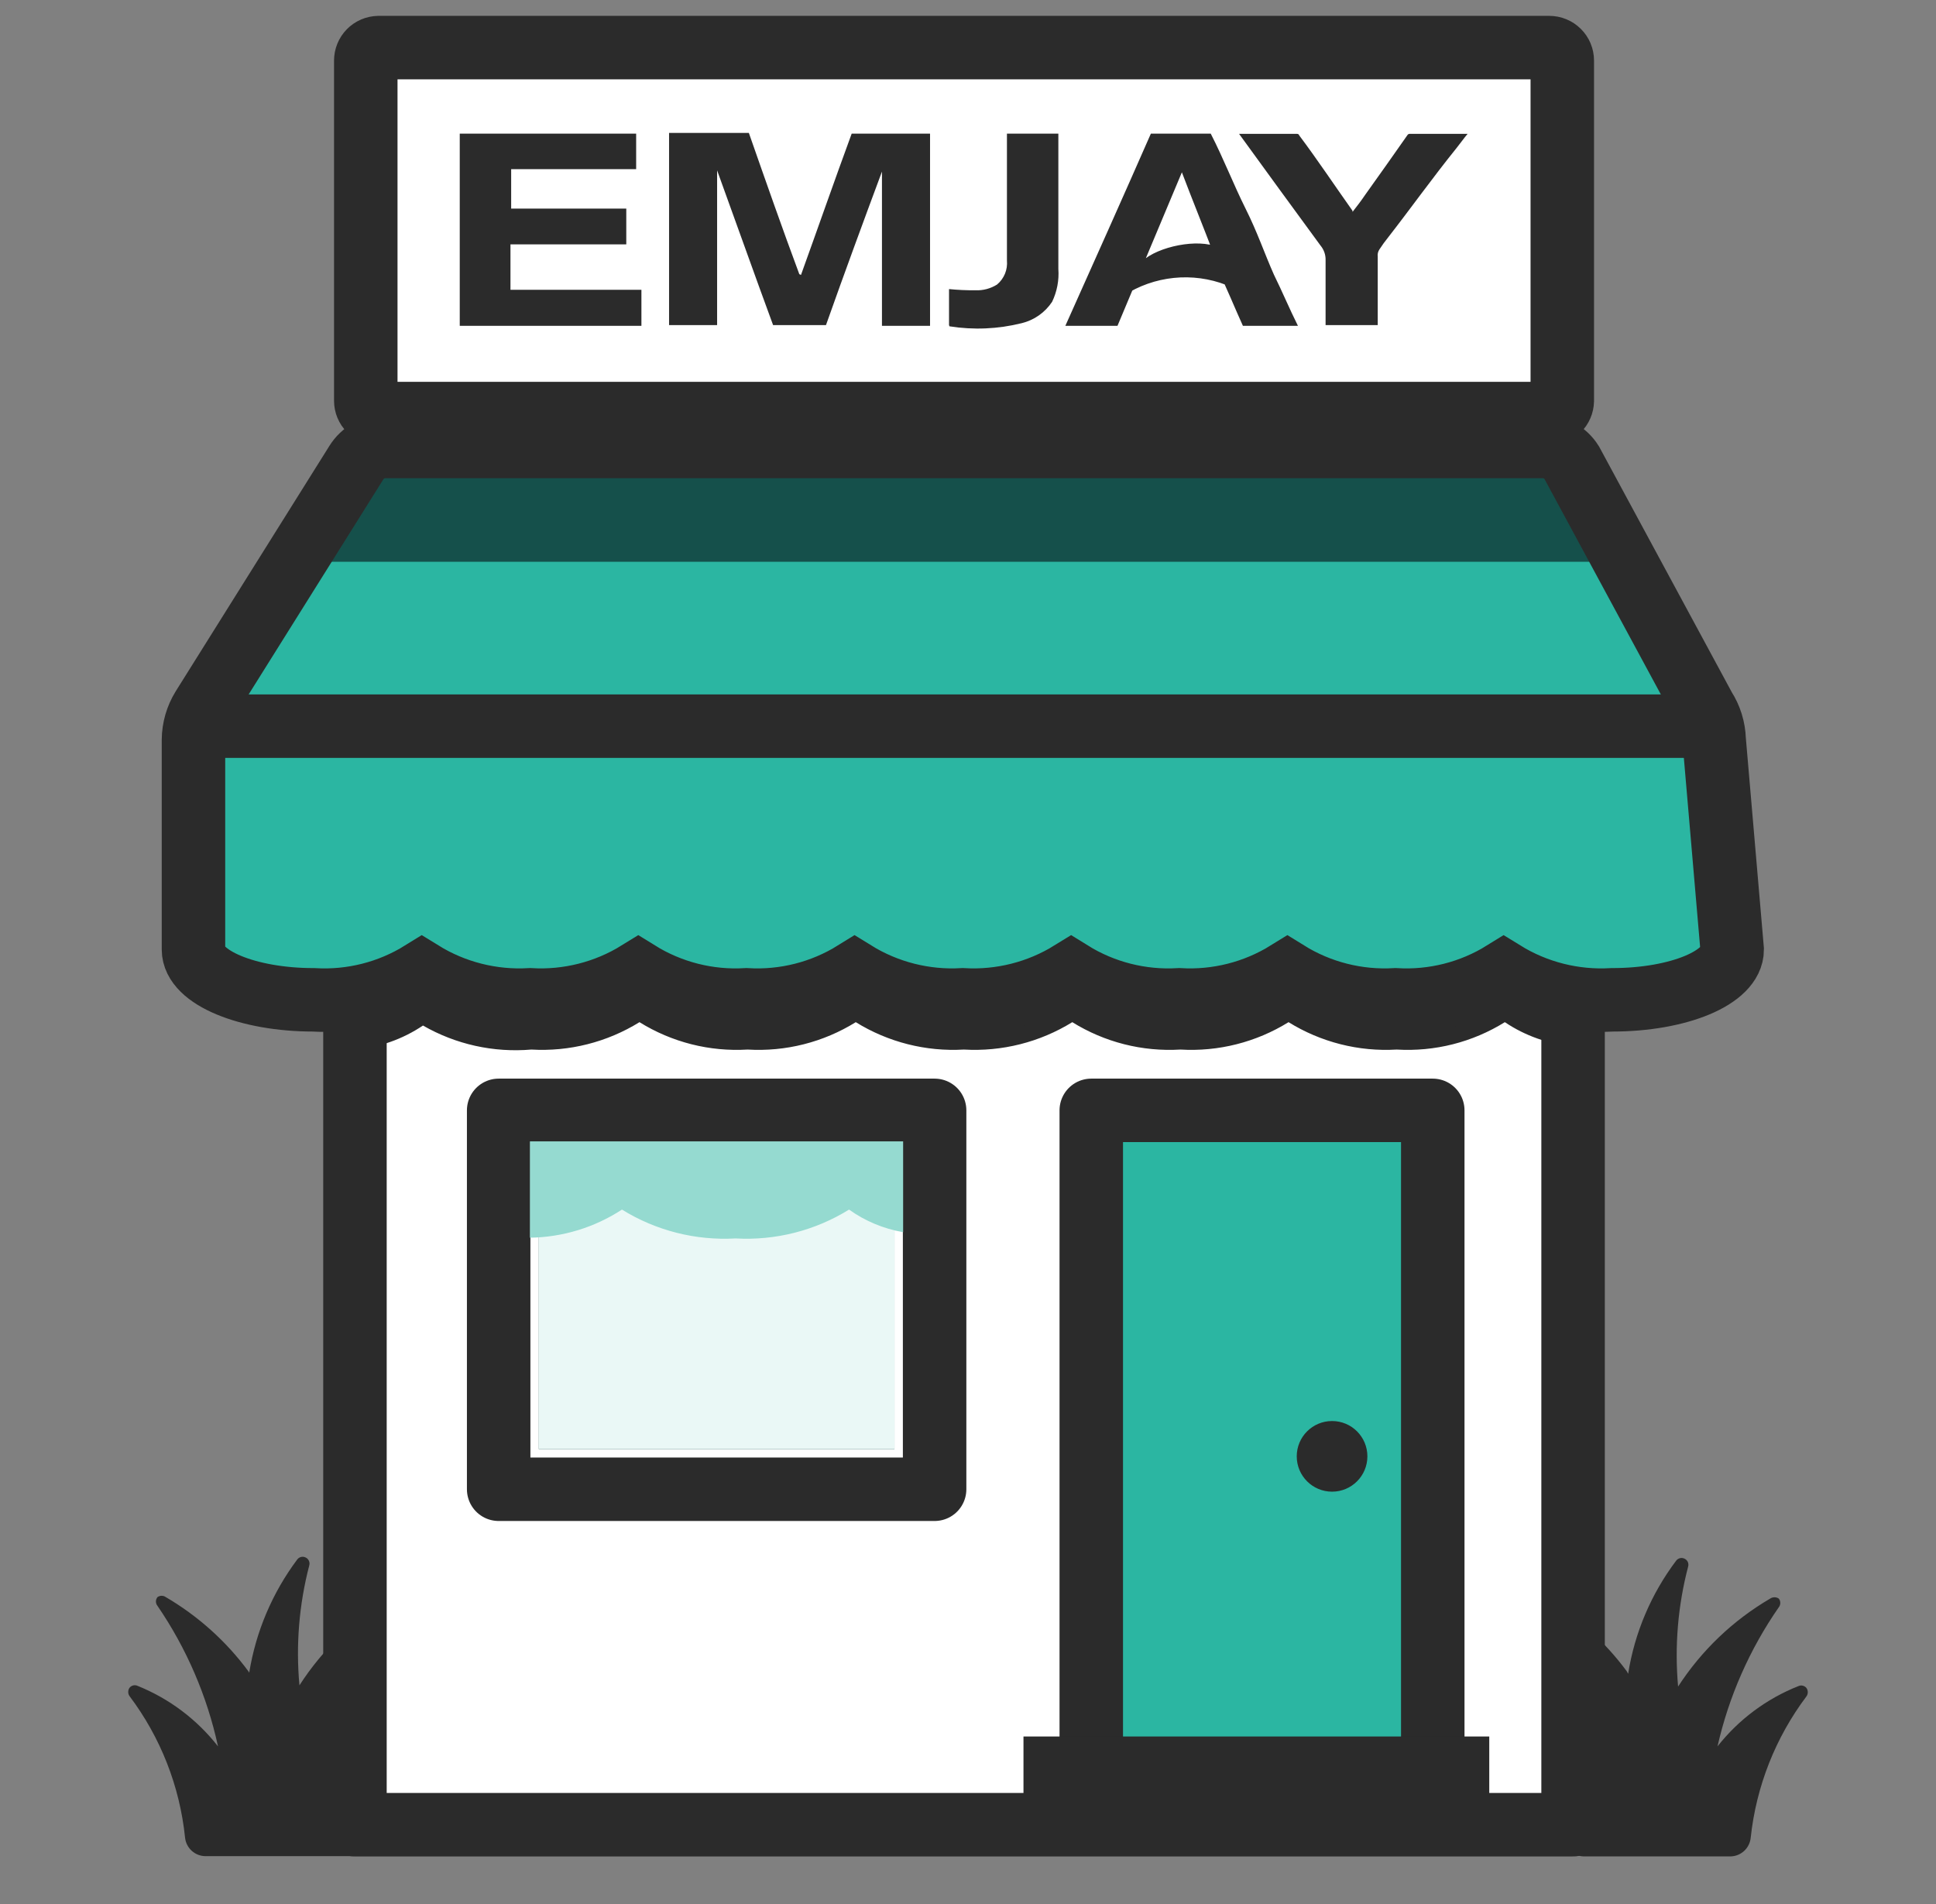
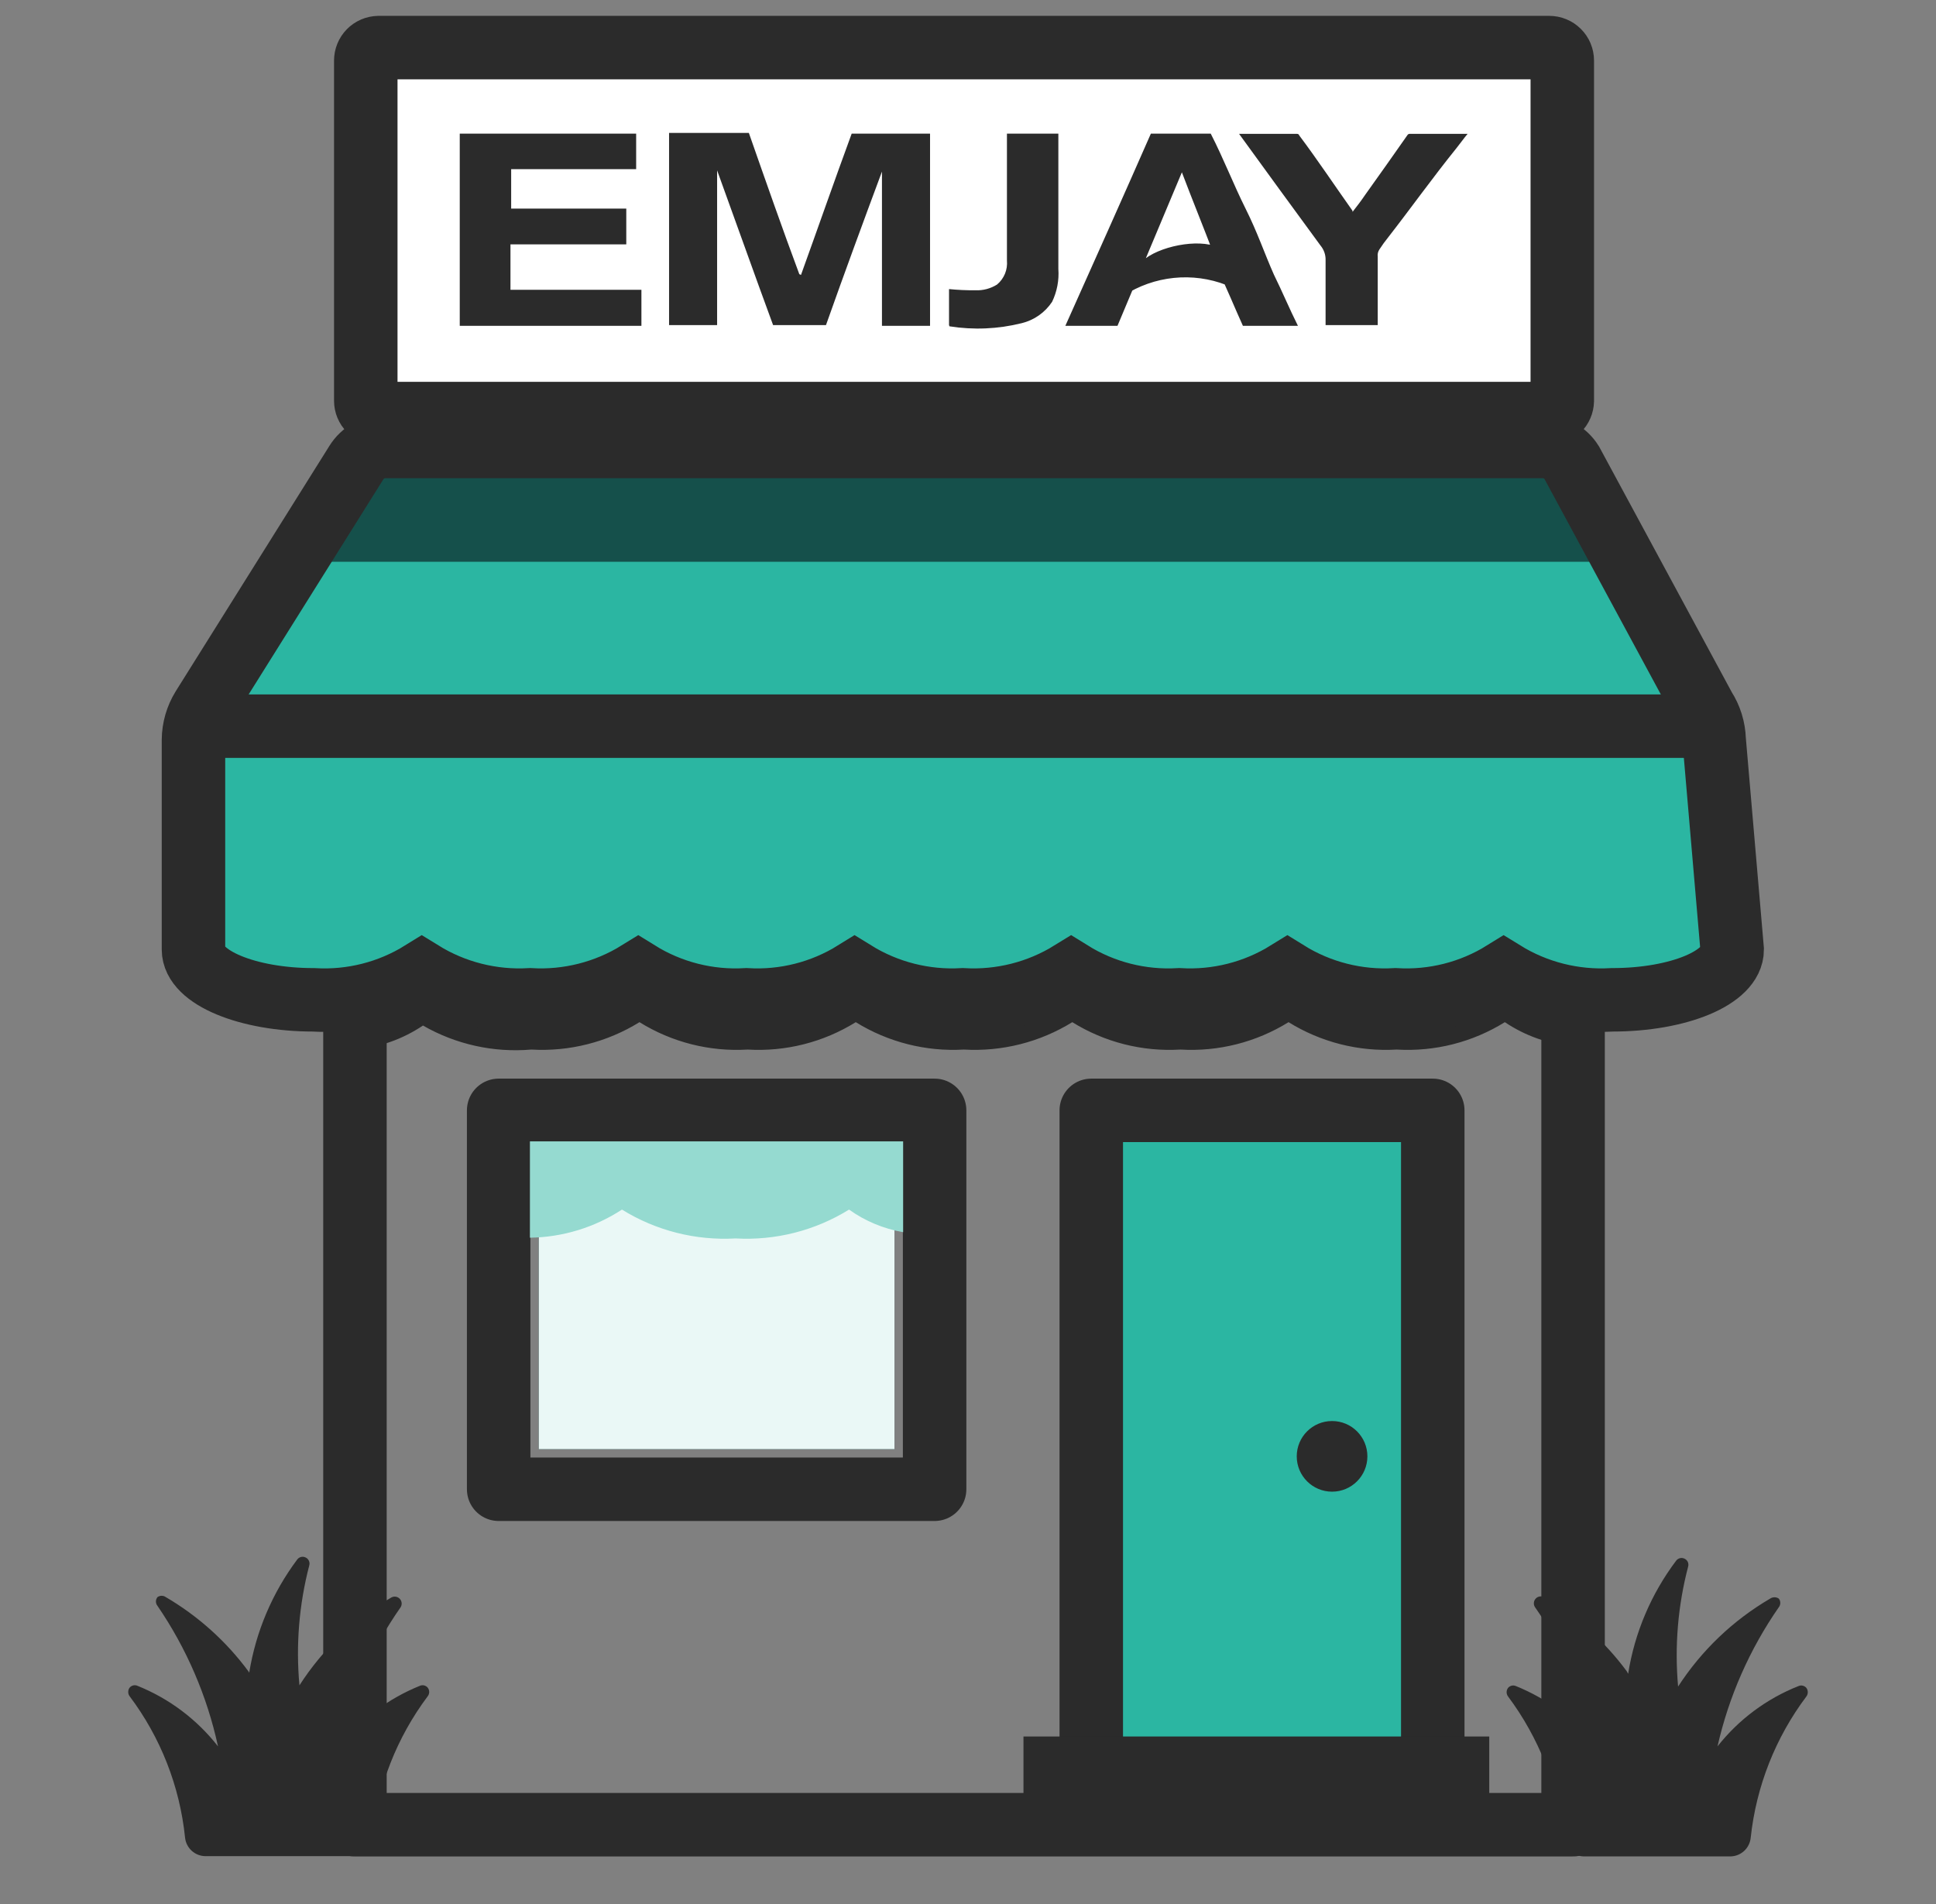
<svg xmlns="http://www.w3.org/2000/svg" width="61" height="60" viewBox="0 0 61 60" fill="none">
  <rect x="0" y="0" width="61" height="60" fill="#808080" stroke="none" />
  <path fill-rule="evenodd" clip-rule="evenodd" d="M7.823 52.662C7.123 51.717 6.24 50.924 5.226 50.33C5.187 50.302 5.141 50.287 5.093 50.287C5.045 50.287 4.999 50.302 4.961 50.33C4.93 50.369 4.913 50.417 4.913 50.466C4.913 50.516 4.93 50.564 4.961 50.603C5.877 51.942 6.525 53.446 6.869 55.032C6.206 54.184 5.331 53.526 4.332 53.124C4.29 53.105 4.242 53.101 4.197 53.112C4.152 53.123 4.111 53.148 4.082 53.185C4.054 53.223 4.04 53.27 4.04 53.317C4.04 53.365 4.054 53.411 4.082 53.45C5.06 54.749 5.665 56.291 5.831 57.909C5.848 58.069 5.923 58.216 6.042 58.324C6.16 58.431 6.315 58.491 6.475 58.492H11.086C11.246 58.491 11.4 58.431 11.519 58.324C11.638 58.216 11.713 58.069 11.73 57.909C11.899 56.292 12.503 54.751 13.479 53.45C13.508 53.411 13.523 53.365 13.523 53.317C13.523 53.269 13.508 53.223 13.479 53.185C13.45 53.148 13.409 53.123 13.364 53.112C13.319 53.101 13.271 53.105 13.229 53.124C12.23 53.528 11.353 54.186 10.685 55.032C11.04 53.459 11.699 51.97 12.623 50.648C12.648 50.607 12.659 50.559 12.655 50.511C12.65 50.464 12.63 50.419 12.597 50.383C12.565 50.348 12.521 50.325 12.474 50.316C12.427 50.308 12.378 50.316 12.335 50.338C11.162 51.018 10.168 51.968 9.435 53.109C9.318 51.839 9.424 50.557 9.746 49.323C9.758 49.276 9.753 49.226 9.732 49.182C9.711 49.138 9.676 49.102 9.632 49.081C9.588 49.058 9.537 49.052 9.489 49.063C9.44 49.074 9.397 49.102 9.367 49.141C8.582 50.19 8.062 51.414 7.853 52.708L7.823 52.662Z" fill="#2B2B2B" />
  <path fill-rule="evenodd" clip-rule="evenodd" d="M51.254 52.662C50.554 51.715 49.667 50.922 48.649 50.33C48.607 50.308 48.558 50.3 48.511 50.309C48.463 50.317 48.42 50.341 48.387 50.376C48.355 50.411 48.334 50.456 48.33 50.504C48.325 50.552 48.336 50.6 48.362 50.641C49.287 51.964 49.946 53.456 50.3 55.032C49.633 54.19 48.759 53.535 47.764 53.132C47.721 53.113 47.673 53.109 47.628 53.12C47.583 53.131 47.543 53.156 47.514 53.192C47.486 53.231 47.471 53.277 47.471 53.325C47.471 53.372 47.486 53.419 47.514 53.457C48.488 54.76 49.094 56.3 49.27 57.917C49.285 58.076 49.359 58.223 49.476 58.331C49.594 58.438 49.747 58.499 49.906 58.5H54.517C54.678 58.499 54.832 58.439 54.951 58.331C55.069 58.224 55.144 58.076 55.161 57.917C55.333 56.299 55.94 54.758 56.918 53.457C56.945 53.419 56.96 53.372 56.96 53.325C56.96 53.277 56.945 53.231 56.918 53.192C56.888 53.156 56.848 53.131 56.803 53.12C56.758 53.109 56.71 53.113 56.668 53.132C55.664 53.529 54.784 54.184 54.116 55.032C54.472 53.46 55.128 51.972 56.047 50.648C56.078 50.609 56.094 50.561 56.094 50.512C56.094 50.462 56.078 50.414 56.047 50.376C56.007 50.348 55.959 50.334 55.911 50.334C55.862 50.334 55.815 50.348 55.774 50.376C54.605 51.06 53.611 52.009 52.874 53.147C52.76 51.876 52.868 50.595 53.192 49.361C53.204 49.314 53.199 49.264 53.179 49.219C53.158 49.175 53.123 49.14 53.079 49.119C53.035 49.096 52.984 49.09 52.935 49.101C52.887 49.112 52.844 49.14 52.814 49.179C52.025 50.226 51.505 51.451 51.3 52.745L51.254 52.662Z" fill="#2B2B2B" />
  <path d="M30.371 1.5H11.926C11.819 1.502 11.717 1.546 11.642 1.622C11.567 1.699 11.525 1.802 11.525 1.909V12.63C11.525 12.683 11.536 12.735 11.556 12.784C11.576 12.833 11.605 12.877 11.643 12.914C11.68 12.951 11.724 12.981 11.773 13.001C11.822 13.021 11.874 13.032 11.926 13.032H48.816C48.923 13.032 49.026 12.99 49.102 12.915C49.179 12.84 49.223 12.738 49.225 12.63V1.909C49.225 1.8 49.182 1.696 49.105 1.62C49.028 1.543 48.924 1.5 48.816 1.5H30.371Z" fill="white" />
  <path d="M30.371 1.5H11.926C11.819 1.502 11.717 1.546 11.642 1.622C11.567 1.699 11.525 1.802 11.525 1.909V12.63C11.525 12.683 11.536 12.735 11.556 12.784C11.576 12.833 11.605 12.877 11.643 12.914C11.68 12.951 11.724 12.981 11.773 13.001C11.822 13.021 11.874 13.032 11.926 13.032H48.816C48.923 13.032 49.026 12.99 49.102 12.915C49.179 12.84 49.223 12.738 49.225 12.63V1.909C49.225 1.8 49.182 1.696 49.105 1.62C49.028 1.543 48.924 1.5 48.816 1.5H30.371Z" stroke="#2B2B2B" stroke-width="2" stroke-linecap="round" stroke-linejoin="round" />
-   <path d="M30.371 28.039H11.184V57.501H30.371H49.565V28.039H30.371Z" fill="white" />
  <path d="M30.371 27.017H11.184V33.074C11.951 33.007 12.688 32.747 13.327 32.317C14.361 32.912 15.553 33.176 16.742 33.074C17.939 33.144 19.129 32.842 20.149 32.211C21.168 32.844 22.359 33.146 23.556 33.074C24.754 33.146 25.945 32.844 26.964 32.211C27.984 32.842 29.174 33.144 30.371 33.074C31.571 33.144 32.764 32.843 33.786 32.211C34.805 32.844 35.995 33.146 37.193 33.074C38.391 33.145 39.581 32.843 40.6 32.211C41.62 32.843 42.81 33.145 44.008 33.074C45.206 33.146 46.396 32.844 47.415 32.211C48.056 32.642 48.796 32.903 49.565 32.968V27.017H30.371Z" fill="#2B2B2B" />
  <path d="M30.371 28.039H11.184V57.501H30.371H49.565V28.039H30.371Z" stroke="#2B2B2B" stroke-width="2" stroke-linecap="round" stroke-linejoin="round" />
  <path d="M53.829 22.186L49.657 14.44C49.556 14.281 49.416 14.151 49.25 14.062C49.084 13.973 48.898 13.929 48.71 13.933H12.275C12.092 13.934 11.912 13.981 11.752 14.069C11.592 14.158 11.457 14.286 11.359 14.44L6.52 22.186C6.331 22.485 6.231 22.832 6.233 23.186V29.796C6.233 30.666 7.944 31.378 10.056 31.378C11.255 31.447 12.445 31.143 13.464 30.507C14.492 31.151 15.698 31.456 16.909 31.378C18.107 31.448 19.298 31.144 20.316 30.507C21.335 31.142 22.525 31.445 23.723 31.378C24.924 31.447 26.117 31.142 27.138 30.507C28.154 31.142 29.342 31.447 30.538 31.378C31.736 31.448 32.927 31.144 33.945 30.507C34.964 31.143 36.154 31.447 37.352 31.378C38.551 31.448 39.742 31.144 40.76 30.507C41.779 31.141 42.969 31.445 44.167 31.378C45.365 31.447 46.556 31.143 47.574 30.507C48.592 31.144 49.783 31.448 50.982 31.378C53.094 31.378 54.767 30.666 54.767 29.796L54.101 23.186C54.107 22.833 54.013 22.487 53.829 22.186Z" fill="#2BB6A2" />
  <path d="M9.337 17.703H51.254C51.254 17.703 51.254 14.198 45.954 14.069C40.654 13.94 12.176 14.069 12.176 14.069L9.337 17.703Z" fill="#15504B" />
  <path d="M53.7 22.315L49.52 14.576C49.423 14.421 49.288 14.293 49.128 14.204C48.968 14.115 48.787 14.069 48.604 14.069H12.146C11.963 14.069 11.782 14.115 11.622 14.204C11.462 14.293 11.327 14.421 11.23 14.576L6.384 22.315C6.199 22.615 6.099 22.961 6.096 23.314V29.924C6.096 30.803 7.807 31.507 9.882 31.507C11.08 31.578 12.27 31.277 13.289 30.644C14.312 31.276 15.504 31.577 16.704 31.507C17.902 31.576 19.091 31.275 20.111 30.644C21.131 31.277 22.321 31.578 23.519 31.507C24.716 31.578 25.907 31.277 26.926 30.644C27.946 31.275 29.136 31.576 30.333 31.507C31.533 31.577 32.726 31.276 33.748 30.644C34.767 31.277 35.958 31.578 37.155 31.507C38.353 31.577 39.543 31.276 40.563 30.644C41.582 31.276 42.772 31.577 43.97 31.507C45.168 31.578 46.358 31.277 47.377 30.644C48.4 31.276 49.592 31.577 50.792 31.507C52.897 31.507 54.578 30.803 54.578 29.924L54.01 23.314C54 22.959 53.893 22.613 53.7 22.315Z" stroke="#2B2B2B" stroke-width="2" stroke-miterlimit="10" />
  <path d="M28.183 36.254H16.977V45.666H28.183V36.254Z" fill="#15504B" />
  <path d="M28.183 36.254H16.977V45.666H28.183V36.254Z" fill="#EAF8F6" />
  <path d="M45.144 34.99H34.384V56.085H45.144V34.99Z" fill="#2BB6A2" />
  <path d="M45.144 34.99H34.384V56.085H45.144V34.99Z" stroke="#2B2B2B" stroke-width="2" stroke-linecap="round" stroke-linejoin="round" />
  <path d="M45.924 55.721H33.248V57.357H45.924V55.721Z" fill="#2B2B2B" stroke="#2B2B2B" stroke-width="2" stroke-miterlimit="10" />
  <path d="M38.17 7.709L38.64 8.981C38.113 8.776 37.545 8.7 36.983 8.758C36.421 8.816 35.88 9.006 35.407 9.314L35.838 8.413C36.133 7.898 37.352 7.557 38.11 7.709M29.902 10.245V9.11C30.179 9.137 30.457 9.15 30.735 9.147C30.975 9.158 31.213 9.094 31.416 8.966C31.526 8.874 31.611 8.757 31.665 8.626C31.719 8.494 31.74 8.351 31.727 8.209C31.727 7.853 31.727 7.451 31.727 7.096C31.727 6.149 31.727 5.225 31.727 4.279V4.211H33.347V4.302C33.347 5.68 33.347 7.096 33.347 8.474C33.373 8.831 33.305 9.188 33.15 9.511C32.926 9.849 32.583 10.09 32.188 10.185C31.446 10.37 30.673 10.403 29.917 10.283M43.41 10.177V10.245H41.767V10.177C41.767 9.511 41.767 8.845 41.767 8.193C41.771 8.028 41.714 7.866 41.608 7.739C40.752 6.573 39.904 5.407 39.041 4.218H40.866C40.866 4.218 40.926 4.218 40.934 4.264C41.502 5.021 42.062 5.861 42.615 6.641V6.679C42.759 6.497 42.895 6.316 43.024 6.126C43.47 5.505 43.91 4.877 44.341 4.264C44.349 4.249 44.361 4.236 44.376 4.228C44.391 4.22 44.408 4.216 44.425 4.218H46.242C46.12 4.362 46.014 4.514 45.893 4.665C45.136 5.604 44.462 6.55 43.743 7.474C43.643 7.598 43.549 7.727 43.463 7.86C43.418 7.927 43.399 8.008 43.41 8.087C43.41 8.784 43.41 9.488 43.41 10.2M38.465 8.58L38.261 8.057C37.928 7.179 37.572 6.308 37.239 5.43L35.21 10.268H33.567C34.475 8.239 35.369 6.247 36.262 4.211H38.148C38.556 5.006 38.867 5.816 39.245 6.573C39.624 7.33 39.836 7.974 40.139 8.655C40.404 9.193 40.631 9.738 40.896 10.268H39.162C38.943 9.791 38.602 8.958 38.405 8.58M20.044 5.331V4.211H14.486V10.268H20.21V9.132H16.084V7.701H19.733V6.573H16.106V5.331H20.044ZM25.238 8.663C25.76 7.217 26.29 5.695 26.835 4.211H29.304V10.268H27.789V5.407C27.206 6.974 26.601 8.617 26.025 10.245H24.359C23.754 8.602 23.171 6.952 22.595 5.369C22.595 6.952 22.595 8.602 22.595 10.245H21.081V4.188H23.595C24.125 5.702 24.655 7.217 25.185 8.64" fill="#2B2B2B" />
  <path d="M6.096 22.883H53.828" stroke="#2B2B2B" stroke-width="2" stroke-miterlimit="10" />
  <path d="M29.448 34.99H15.712V46.93H29.448V34.99Z" stroke="#2B2B2B" stroke-width="2" stroke-linecap="round" stroke-linejoin="round" />
  <path d="M16.697 39.003C17.728 38.988 18.733 38.681 19.597 38.117C20.669 38.781 21.919 39.098 23.178 39.026C24.434 39.097 25.682 38.78 26.752 38.117C27.259 38.479 27.842 38.722 28.456 38.829V35.967H16.697V39.003Z" fill="#95DAD0" />
-   <path d="M41.971 47.006C42.586 47.006 43.084 46.508 43.084 45.893C43.084 45.278 42.586 44.78 41.971 44.78C41.356 44.78 40.858 45.278 40.858 45.893C40.858 46.508 41.356 47.006 41.971 47.006Z" fill="#2B2B2B" />
+   <path d="M41.971 47.006C42.586 47.006 43.084 46.508 43.084 45.893C43.084 45.278 42.586 44.78 41.971 44.78C41.356 44.78 40.858 45.278 40.858 45.893C40.858 46.508 41.356 47.006 41.971 47.006" fill="#2B2B2B" />
</svg>